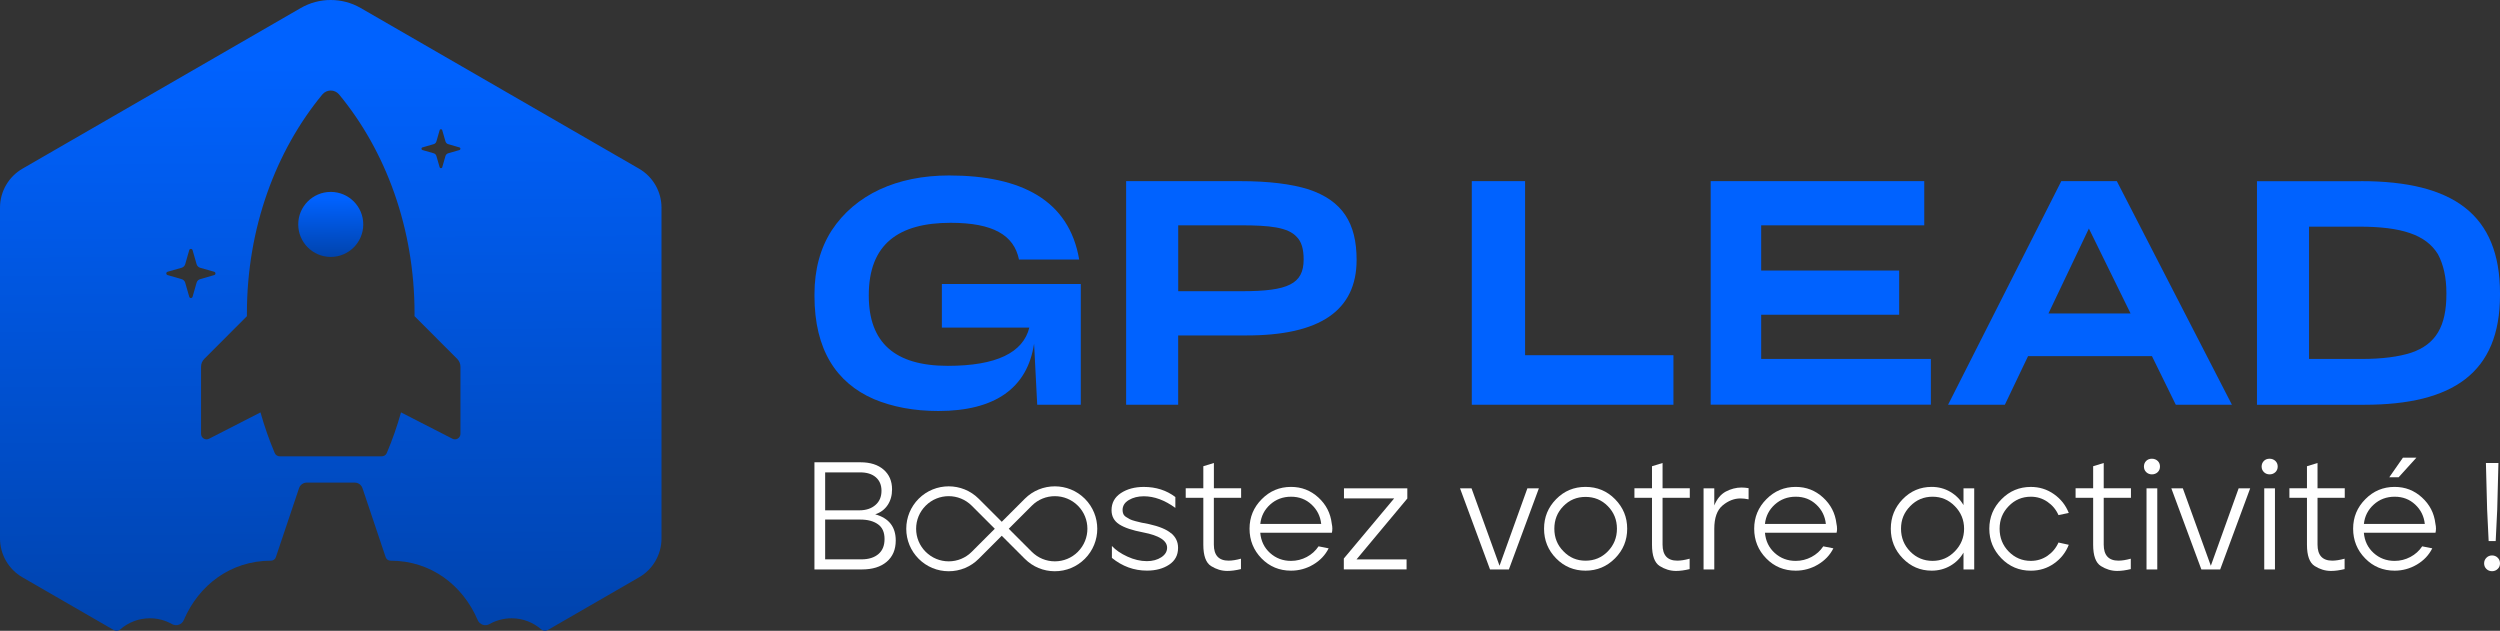
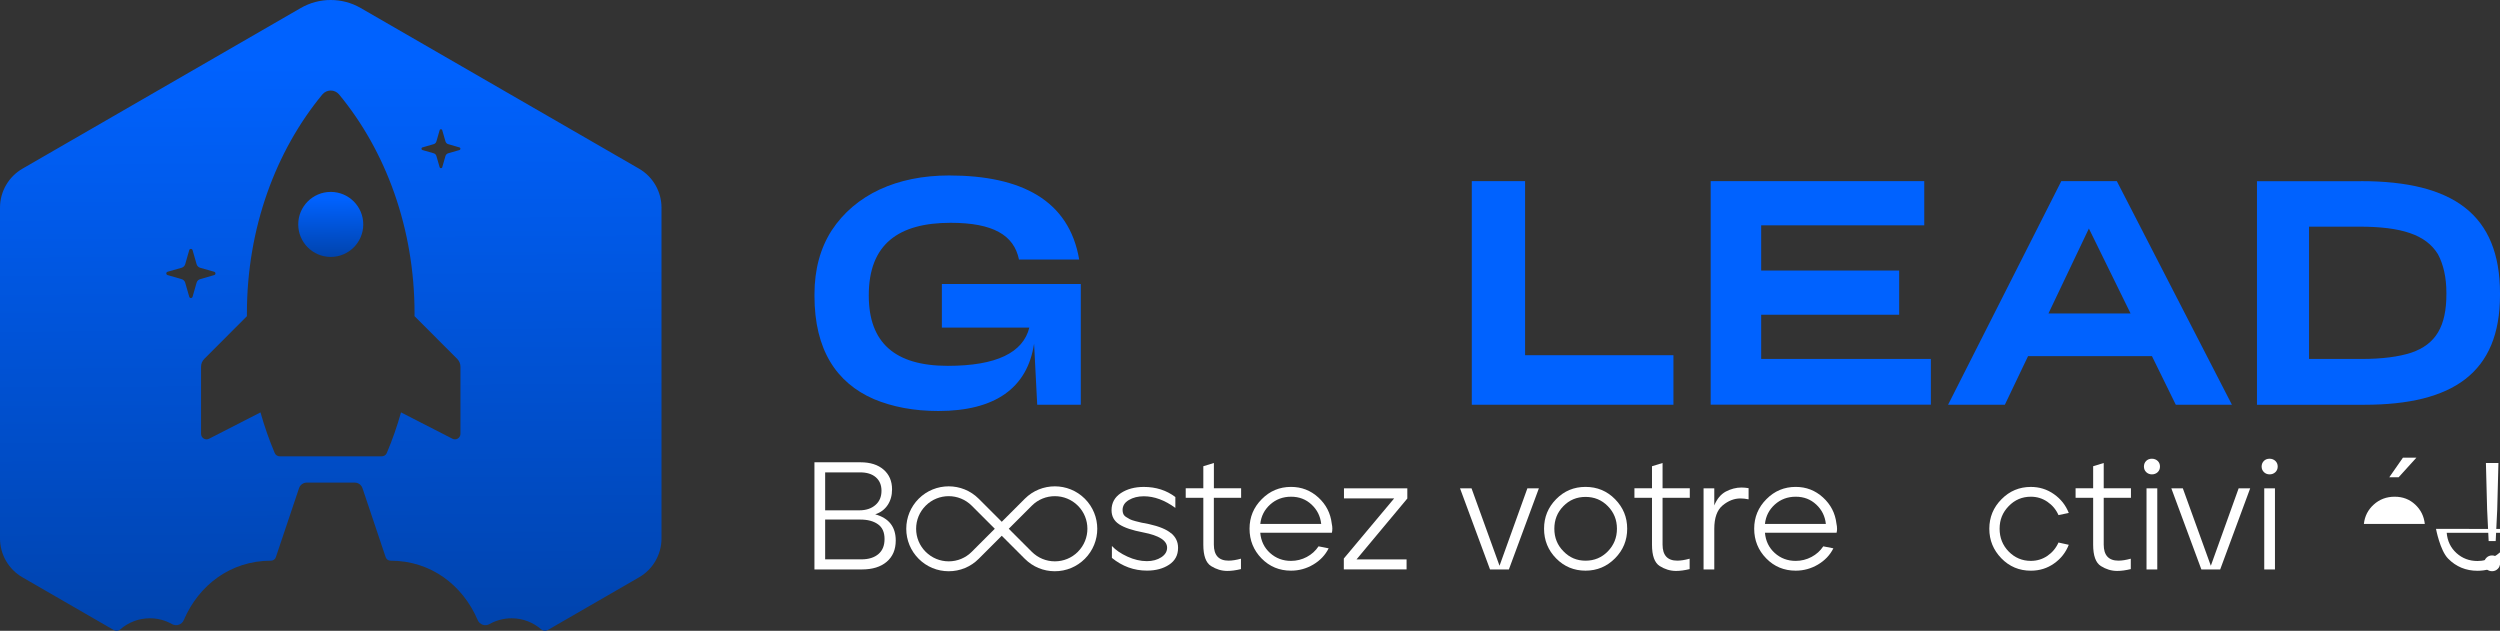
<svg xmlns="http://www.w3.org/2000/svg" xmlns:xlink="http://www.w3.org/1999/xlink" id="logo" viewBox="0 0 639 161.24">
  <rect x="0" y="0" width="639" height="161.24" fill="#333333" stroke="none" />
  <defs>
    <style>
      .cls-1 {
        fill: url(#Dégradé_sans_nom_7);
      }

      .cls-1, .cls-2, .cls-3, .cls-4 {
        stroke-width: 0px;
      }

      .cls-2 {
        fill: #0062ff;
      }

      .cls-3 {
        fill: url(#Dégradé_sans_nom_7-2);
      }

      .cls-4 {
        fill: #fff;
      }
    </style>
    <linearGradient id="Dégradé_sans_nom_7" data-name="Dégradé sans nom 7" x1="83.62" y1="-53.96" x2="86" y2="332.86" gradientUnits="userSpaceOnUse">
      <stop offset=".18" stop-color="#0062ff" />
      <stop offset="1" stop-color="#001f4d" />
    </linearGradient>
    <linearGradient id="Dégradé_sans_nom_7-2" data-name="Dégradé sans nom 7" x1="84.45" y1="43.5" x2="84.7" y2="83.29" xlink:href="#Dégradé_sans_nom_7" />
  </defs>
  <g id="logo_GP_Lead" data-name="logo GP Lead">
    <g id="nom_baseline" data-name="nom &amp;amp; baseline">
      <g id="baseline">
        <g>
          <path class="cls-4" d="m223.7,131.46c1.36-.44,2.42-1.23,3.17-2.35.76-1.12,1.14-2.47,1.14-4.03,0-2.11-.72-3.79-2.16-5.04-1.43-1.25-3.41-1.88-5.91-1.88h-11.77v27.39h12.13c2.69,0,4.8-.65,6.34-1.96s2.31-3.12,2.31-5.44c0-3.5-1.76-5.72-5.25-6.69Zm-12.79-10.72h8.96c1.7,0,3.03.42,3.99,1.25.96.83,1.45,1.98,1.45,3.44,0,1.54-.51,2.76-1.55,3.65-1.03.9-2.41,1.36-4.12,1.36h-8.73v-9.7Zm13.62,20.87c-1.04.9-2.5,1.36-4.34,1.36h-9.28v-10.17h9c1.85,0,3.35.39,4.48,1.19,1.14.79,1.7,2.05,1.7,3.77s-.52,2.96-1.56,3.85Z" />
          <g>
            <path class="cls-4" d="m299.34,136.31c-1.16-.99-3.05-1.77-5.66-2.35-.86-.16-1.5-.29-1.91-.37-.42-.1-.95-.23-1.58-.39-.64-.17-1.11-.33-1.41-.49-.3-.16-.63-.35-.96-.57-.34-.22-.57-.48-.7-.78-.13-.3-.19-.63-.19-.99,0-1.07.53-1.93,1.6-2.56,1.07-.64,2.35-.96,3.83-.96,2.66,0,5.35.99,8.06,2.97v-2.78c-2.27-1.72-4.96-2.58-8.06-2.58-2.32,0-4.28.53-5.87,1.58-1.59,1.06-2.38,2.51-2.38,4.36,0,1.57.65,2.77,1.96,3.62,1.3.85,3.34,1.54,6.1,2.06,4.09.78,6.14,2.09,6.14,3.91,0,.99-.5,1.81-1.5,2.46-1,.65-2.23.98-3.66.98-1.64,0-3.3-.39-4.98-1.16-1.69-.77-3.01-1.68-3.97-2.72v3.05c2.66,2.16,5.64,3.25,8.96,3.25,2.24,0,4.13-.5,5.66-1.51,1.52-1,2.29-2.43,2.29-4.28v-.08c0-1.46-.58-2.69-1.74-3.68Z" />
            <path class="cls-4" d="m317.23,127.23v-2.43h-6.96v-6.46l-2.7.83v5.63h-4.5v2.43h4.5v12.01c0,2.79.66,4.61,1.97,5.44,1.32.83,2.7,1.25,4.16,1.25,1.04,0,2.21-.16,3.49-.47v-2.66c-1.23.34-2.29.5-3.17.5-2.5,0-3.76-1.37-3.76-4.1v-11.97h6.96Z" />
            <path class="cls-4" d="m340.55,135.17c0-.42-.05-.87-.16-1.37-.31-2.63-1.45-4.85-3.42-6.65-1.97-1.8-4.3-2.7-6.99-2.7-2.92,0-5.41,1.04-7.47,3.13-2.09,2.09-3.13,4.61-3.13,7.56s1.03,5.5,3.07,7.59c2.05,2.09,4.56,3.13,7.53,3.13,2.03,0,3.94-.52,5.69-1.56,1.76-1.04,3.07-2.43,3.93-4.15l-2.58-.51c-.76,1.15-1.76,2.05-3.01,2.72-1.25.66-2.6,1-4.03,1-2.09,0-3.87-.68-5.36-2.02-1.49-1.35-2.32-3.07-2.5-5.18h18.31c.08-.31.11-.64.11-.98Zm-18.42-1.25c.21-1.98,1.05-3.63,2.52-4.96,1.48-1.33,3.25-2,5.34-2s3.81.67,5.24,2c1.43,1.33,2.26,2.98,2.47,4.96h-15.57Z" />
            <path class="cls-4" d="m359.72,124.81h-16.2v2.58h12.83l-12.87,15.37v2.78h16.04v-2.55h-12.8l12.99-15.57v-2.62Z" />
            <path class="cls-4" d="m390.4,124.81l-7.12,19.8-7.16-19.8h-2.94l7.67,20.74h4.82l7.67-20.74h-2.94Z" />
            <path class="cls-4" d="m412.82,127.6c-2.06-2.1-4.58-3.15-7.56-3.15s-5.45,1.04-7.51,3.13c-2.06,2.09-3.09,4.61-3.09,7.56s1.03,5.5,3.09,7.59c2.06,2.09,4.56,3.13,7.51,3.13s5.47-1.06,7.56-3.17c2.06-2.09,3.09-4.6,3.09-7.55s-1.03-5.43-3.09-7.54Zm-1.86,13.33c-1.56,1.59-3.45,2.38-5.69,2.38s-4.09-.79-5.63-2.38c-1.57-1.56-2.35-3.5-2.35-5.79s.77-4.2,2.31-5.77c1.54-1.58,3.43-2.36,5.67-2.36s4.14.78,5.69,2.36c1.55,1.57,2.33,3.5,2.33,5.77s-.78,4.2-2.33,5.79Z" />
            <path class="cls-4" d="m431.91,127.23v-2.43h-6.96v-6.46l-2.7.83v5.63h-4.49v2.43h4.49v12.01c0,2.79.66,4.61,1.97,5.44,1.32.83,2.71,1.25,4.17,1.25,1.04,0,2.2-.16,3.48-.47v-2.66c-1.23.34-2.28.5-3.16.5-2.5,0-3.76-1.37-3.76-4.1v-11.97h6.96Z" />
            <path class="cls-4" d="m445.14,124.61c-1.38,0-2.72.35-4.02,1.03-1.29.7-2.27,1.88-2.95,3.55v-4.38h-2.74v20.74h2.74v-10.37c0-2.82.71-4.82,2.15-6.01,1.43-1.18,2.95-1.77,4.54-1.77.65,0,1.35.08,2.08.23v-2.86c-.63-.1-1.23-.16-1.8-.16Z" />
            <path class="cls-4" d="m469.55,135.17c0-.42-.05-.87-.16-1.37-.31-2.63-1.46-4.85-3.43-6.65-1.97-1.8-4.29-2.7-6.98-2.7-2.92,0-5.42,1.04-7.48,3.13-2.09,2.09-3.13,4.61-3.13,7.56s1.03,5.5,3.08,7.59c2.04,2.09,4.56,3.13,7.53,3.13,2.03,0,3.93-.52,5.69-1.56,1.76-1.04,3.08-2.43,3.94-4.15l-2.58-.51c-.76,1.15-1.76,2.05-3.02,2.72-1.25.66-2.59,1-4.03,1-2.09,0-3.88-.68-5.36-2.02-1.49-1.35-2.32-3.07-2.5-5.18h18.31c.08-.31.12-.64.12-.98Zm-18.43-1.25c.21-1.98,1.05-3.63,2.52-4.96,1.48-1.33,3.26-2,5.35-2s3.81.67,5.24,2c1.43,1.33,2.25,2.98,2.46,4.96h-15.57Z" />
-             <path class="cls-4" d="m501.87,124.81v4.3c-.81-1.41-1.93-2.54-3.36-3.39-1.43-.84-3.03-1.27-4.77-1.27-2.9,0-5.36,1.04-7.4,3.13-2.03,2.09-3.05,4.61-3.05,7.56s1.02,5.47,3.05,7.56c2.03,2.1,4.5,3.16,7.4,3.16,1.74,0,3.34-.42,4.77-1.25,1.43-.83,2.56-1.96,3.36-3.36v4.3h2.74v-20.74h-2.74Zm-2.22,16.12c-1.57,1.62-3.47,2.43-5.69,2.43s-4.15-.8-5.71-2.39-2.35-3.53-2.35-5.83.78-4.17,2.35-5.77c1.57-1.61,3.47-2.41,5.71-2.41s4.11.8,5.69,2.41c1.58,1.6,2.37,3.53,2.37,5.77s-.79,4.17-2.37,5.79Z" />
            <path class="cls-4" d="m523.34,142.06c-1.25.86-2.67,1.3-4.26,1.3-2.22,0-4.1-.8-5.66-2.39-1.55-1.59-2.32-3.53-2.32-5.83s.77-4.17,2.32-5.77c1.56-1.61,3.44-2.41,5.66-2.41,1.56,0,2.97.43,4.24,1.3,1.26.86,2.21,1.99,2.83,3.4l2.63-.55c-.78-1.98-2.05-3.58-3.8-4.81-1.75-1.23-3.71-1.84-5.9-1.84-2.92,0-5.42,1.04-7.48,3.13-2.09,2.09-3.13,4.61-3.13,7.56s1.03,5.43,3.07,7.55c2.05,2.11,4.56,3.17,7.54,3.17,2.22,0,4.19-.61,5.92-1.83,1.74-1.21,3-2.81,3.78-4.79l-2.63-.58c-.63,1.41-1.57,2.54-2.82,3.4Z" />
            <path class="cls-4" d="m544.67,127.23v-2.43h-6.96v-6.46l-2.7.83v5.63h-4.49v2.43h4.49v12.01c0,2.79.66,4.61,1.97,5.44,1.32.83,2.71,1.25,4.17,1.25,1.04,0,2.2-.16,3.48-.47v-2.66c-1.23.34-2.28.5-3.16.5-2.5,0-3.76-1.37-3.76-4.1v-11.97h6.96Z" />
            <path class="cls-4" d="m551.51,117.82c-.39-.37-.89-.57-1.49-.57s-1.05.18-1.45.55c-.39.39-.58.88-.58,1.45s.19,1.04.58,1.43c.4.37.88.57,1.45.57s1.1-.19,1.49-.57c.39-.38.58-.85.58-1.43s-.19-1.05-.58-1.43Zm-2.86,6.99v20.74h2.75v-20.74h-2.75Z" />
            <path class="cls-4" d="m572.2,124.81l-7.11,19.8-7.16-19.8h-2.94l7.68,20.74h4.81l7.67-20.74h-2.94Z" />
            <path class="cls-4" d="m581.59,117.82c-.39-.37-.89-.57-1.49-.57s-1.05.18-1.44.55c-.39.39-.59.88-.59,1.45s.2,1.04.59,1.43c.39.37.87.57,1.44.57s1.1-.19,1.49-.57c.39-.38.59-.85.59-1.43s-.2-1.05-.59-1.43Zm-2.85,6.99v20.74h2.74v-20.74h-2.74Z" />
-             <path class="cls-4" d="m599.32,127.23v-2.43h-6.96v-6.46l-2.7.83v5.63h-4.49v2.43h4.49v12.01c0,2.79.66,4.61,1.98,5.44,1.31.83,2.7,1.25,4.16,1.25,1.04,0,2.2-.16,3.48-.47v-2.66c-1.23.34-2.28.5-3.16.5-2.5,0-3.76-1.37-3.76-4.1v-11.97h6.96Z" />
-             <path class="cls-4" d="m622.64,135.17c0-.42-.05-.87-.16-1.37-.31-2.63-1.45-4.85-3.43-6.65-1.96-1.8-4.29-2.7-6.98-2.7-2.92,0-5.42,1.04-7.48,3.13-2.09,2.09-3.13,4.61-3.13,7.56s1.03,5.5,3.08,7.59c2.04,2.09,4.56,3.13,7.53,3.13,2.03,0,3.93-.52,5.69-1.56,1.76-1.04,3.07-2.43,3.93-4.15l-2.58-.51c-.76,1.15-1.76,2.05-3.02,2.72-1.25.66-2.59,1-4.03,1-2.09,0-3.88-.68-5.36-2.02-1.49-1.35-2.32-3.07-2.5-5.18h18.31c.08-.31.12-.64.12-.98Zm-18.43-1.25c.21-1.98,1.05-3.63,2.53-4.96,1.47-1.33,3.25-2,5.34-2s3.81.67,5.24,2c1.43,1.33,2.25,2.98,2.46,4.96h-15.57Zm9.98-16.94l-3.49,5.01h2.39l4.54-5.01h-3.44Z" />
+             <path class="cls-4" d="m622.64,135.17s1.03,5.5,3.08,7.59c2.04,2.09,4.56,3.13,7.53,3.13,2.03,0,3.93-.52,5.69-1.56,1.76-1.04,3.07-2.43,3.93-4.15l-2.58-.51c-.76,1.15-1.76,2.05-3.02,2.72-1.25.66-2.59,1-4.03,1-2.09,0-3.88-.68-5.36-2.02-1.49-1.35-2.32-3.07-2.5-5.18h18.31c.08-.31.12-.64.12-.98Zm-18.43-1.25c.21-1.98,1.05-3.63,2.53-4.96,1.47-1.33,3.25-2,5.34-2s3.81.67,5.24,2c1.43,1.33,2.25,2.98,2.46,4.96h-15.57Zm9.98-16.94l-3.49,5.01h2.39l4.54-5.01h-3.44Z" />
          </g>
          <path class="cls-4" d="m277.29,127.48c-4.23-4.23-11.12-4.23-15.35,0l-5.89,5.89-5.89-5.89c-4.23-4.23-11.11-4.23-15.35,0-2.04,2.05-3.17,4.78-3.17,7.68s1.13,5.62,3.17,7.67c2.05,2.05,4.78,3.18,7.68,3.18s5.63-1.13,7.67-3.18l5.89-5.89,5.89,5.89c2.05,2.05,4.77,3.18,7.67,3.18s5.63-1.13,7.68-3.18c4.23-4.23,4.23-11.11,0-15.35Zm-28.91,13.56c-1.57,1.57-3.66,2.44-5.89,2.44s-4.31-.87-5.89-2.44c-1.57-1.57-2.44-3.66-2.44-5.89s.87-4.32,2.44-5.89c1.62-1.63,3.76-2.44,5.89-2.44s4.26.82,5.89,2.44l5.89,5.89-5.89,5.89Zm27.13,0c-1.57,1.57-3.67,2.44-5.89,2.44s-4.31-.87-5.89-2.44l-5.89-5.89,5.89-5.89c3.24-3.25,8.53-3.25,11.78,0,3.24,3.24,3.24,8.53,0,11.77Z" />
        </g>
        <path class="cls-4" d="m638.42,142.56c-.39-.39-.88-.59-1.45-.59s-1.05.2-1.44.59c-.39.39-.59.87-.59,1.44s.2,1.05.59,1.43c.39.38.87.57,1.44.57s1.06-.2,1.45-.59c.39-.37.58-.83.58-1.41s-.19-1.05-.58-1.44Zm-3.02-24.22l.31,11.86.39,8.09h1.8l.39-8.06.31-11.89h-3.21Z" />
      </g>
      <g id="GP_Lead" data-name="GP Lead">
        <path class="cls-2" d="m603.49,46.3c23.49,0,35.51,8.5,35.51,28.7v.4c0,19.88-12.02,28.06-34.71,28.06h-27.41v-57.15h26.61Zm-13.31,45.45h13.39c5.37,0,9.54-.56,12.75-1.6,6.33-2.16,8.98-6.81,8.98-14.99v-.24c0-4.17-.8-7.37-2.16-9.94-3.05-4.97-9.22-7.05-20.2-7.05h-12.75v33.83Z" />
        <path class="cls-2" d="m518.37,91.03l-5.93,12.42h-14.51l28.94-57.15h14.19l29.42,57.15h-14.35l-6.09-12.42h-31.66Zm5.21-10.9h21l-10.66-21.72-10.34,21.72Z" />
        <path class="cls-2" d="m437.25,103.45v-57.15h54.59v11.3h-41.68v11.54h35.27v11.3h-35.27v11.3h43.37v11.7h-56.27Z" />
        <path class="cls-2" d="m376.18,46.3h13.63v44.49h37.92v12.66h-51.54v-57.15Z" />
-         <path class="cls-2" d="m301.15,103.45h-13.31v-57.15h29.18c7.29,0,12.99.72,17.39,2.08,8.74,2.89,12.34,8.66,12.34,18.04,0,12.91-9.3,19.4-28.46,19.32h-17.15v17.72Zm0-29.02h16.35c11.7,0,15.71-1.84,15.71-8.1,0-2.72-.56-4.57-1.76-5.77-2.24-2.49-6.97-2.97-14.35-2.97h-15.95v16.83Z" />
        <path class="cls-2" d="m239.84,105.05c-6.25,0-11.7-1.04-16.51-3.05-9.54-4.17-15.15-12.58-15.15-26.37v-.4c0-6.41,1.52-11.86,4.41-16.35,6.01-9.14,16.67-14.03,29.98-14.03,18.6,0,30.7,6.41,33.27,21.48h-15.39c-1.28-6.25-6.65-9.38-17.47-9.38-13.31,0-20.92,5.45-20.92,18.52v.08c0,12.02,6.65,17.96,20.2,17.96,12.42,0,19.24-3.37,20.84-9.78h-22.36v-11.14h35.51v30.86h-11.14l-.8-15.63c-1.68,11.38-10.02,17.23-24.45,17.23Z" />
      </g>
    </g>
    <g>
      <path class="cls-1" d="m163.33,43.11L92.2,2.05C89.83.68,87.18,0,84.54,0c-2.65-.01-5.29.68-7.67,2.05L5.75,43.11c-3.56,2.06-5.75,5.85-5.75,9.97v84.54c0,4.11,2.19,7.9,5.75,9.95l23.35,13.48c.52.3,1.18.23,1.63-.17,2.02-1.77,4.67-2.85,7.59-2.85,2.05,0,3.97.54,5.64,1.49,1.12.62,2.51.16,3.01-1.02,3.81-8.93,11.97-15.19,22.28-15.19h.01c.56,0,1.06-.35,1.24-.88l5.9-17.56c.26-.91,1.09-1.52,2.02-1.52h12.24c.93,0,1.75.61,2.02,1.52l5.9,17.56c.18.53.68.88,1.23.88h.01c10.32,0,18.47,6.26,22.28,15.19.5,1.18,1.9,1.64,3.01,1.02,1.67-.95,3.6-1.49,5.65-1.49,2.91,0,5.56,1.08,7.59,2.85.45.4,1.11.47,1.63.17l23.35-13.48c3.56-2.05,5.75-5.84,5.75-9.95V53.08c0-4.12-2.19-7.91-5.75-9.97Zm-55.36-5.43l2.86-.83c.35-.09.62-.37.72-.72l.82-2.85c.1-.34.58-.34.67,0l.82,2.85c.1.35.37.63.72.72l2.86.83c.33.09.33.57,0,.67l-2.86.82c-.35.09-.62.37-.72.72l-.82,2.85c-.09.34-.57.34-.67,0l-.82-2.85c-.1-.35-.37-.63-.72-.72l-2.86-.82c-.33-.1-.33-.58,0-.67Zm-57.72,34.58l-1.03,3.59c-.13.43-.73.43-.85,0l-1.03-3.59c-.13-.44-.47-.79-.92-.91l-3.59-1.04c-.43-.11-.43-.72,0-.85l3.59-1.02c.45-.13.79-.48.92-.91l1.03-3.6c.12-.42.72-.42.85,0l1.03,3.6c.12.43.47.78.91.91l3.59,1.02c.43.13.43.74,0,.85l-3.59,1.04c-.44.12-.79.47-.91.91Zm67.44,38.63c0,1.05-1.12,1.74-2.05,1.25l-13.14-6.73c-1,3.57-2.22,7.03-3.63,10.37-.22.53-.73.86-1.3.86h-26.06c-.57,0-1.09-.33-1.3-.86-1.41-3.34-2.63-6.8-3.63-10.37l-13.14,6.73c-.94.49-2.05-.2-2.05-1.25v-17.16c0-.75.29-1.46.82-1.99l10.91-10.93c-.01-.24-.01-.47-.01-.71,0-21.76,7.36-41.51,19.29-55.96.56-.66,1.35-1,2.14-1s1.57.34,2.13,1c11.94,14.45,19.29,34.2,19.29,55.96,0,.24,0,.47-.01.71l10.92,10.93c.53.53.82,1.24.82,1.99v17.16Z" />
      <circle class="cls-3" cx="84.54" cy="57.36" r="8.31" />
    </g>
  </g>
</svg>